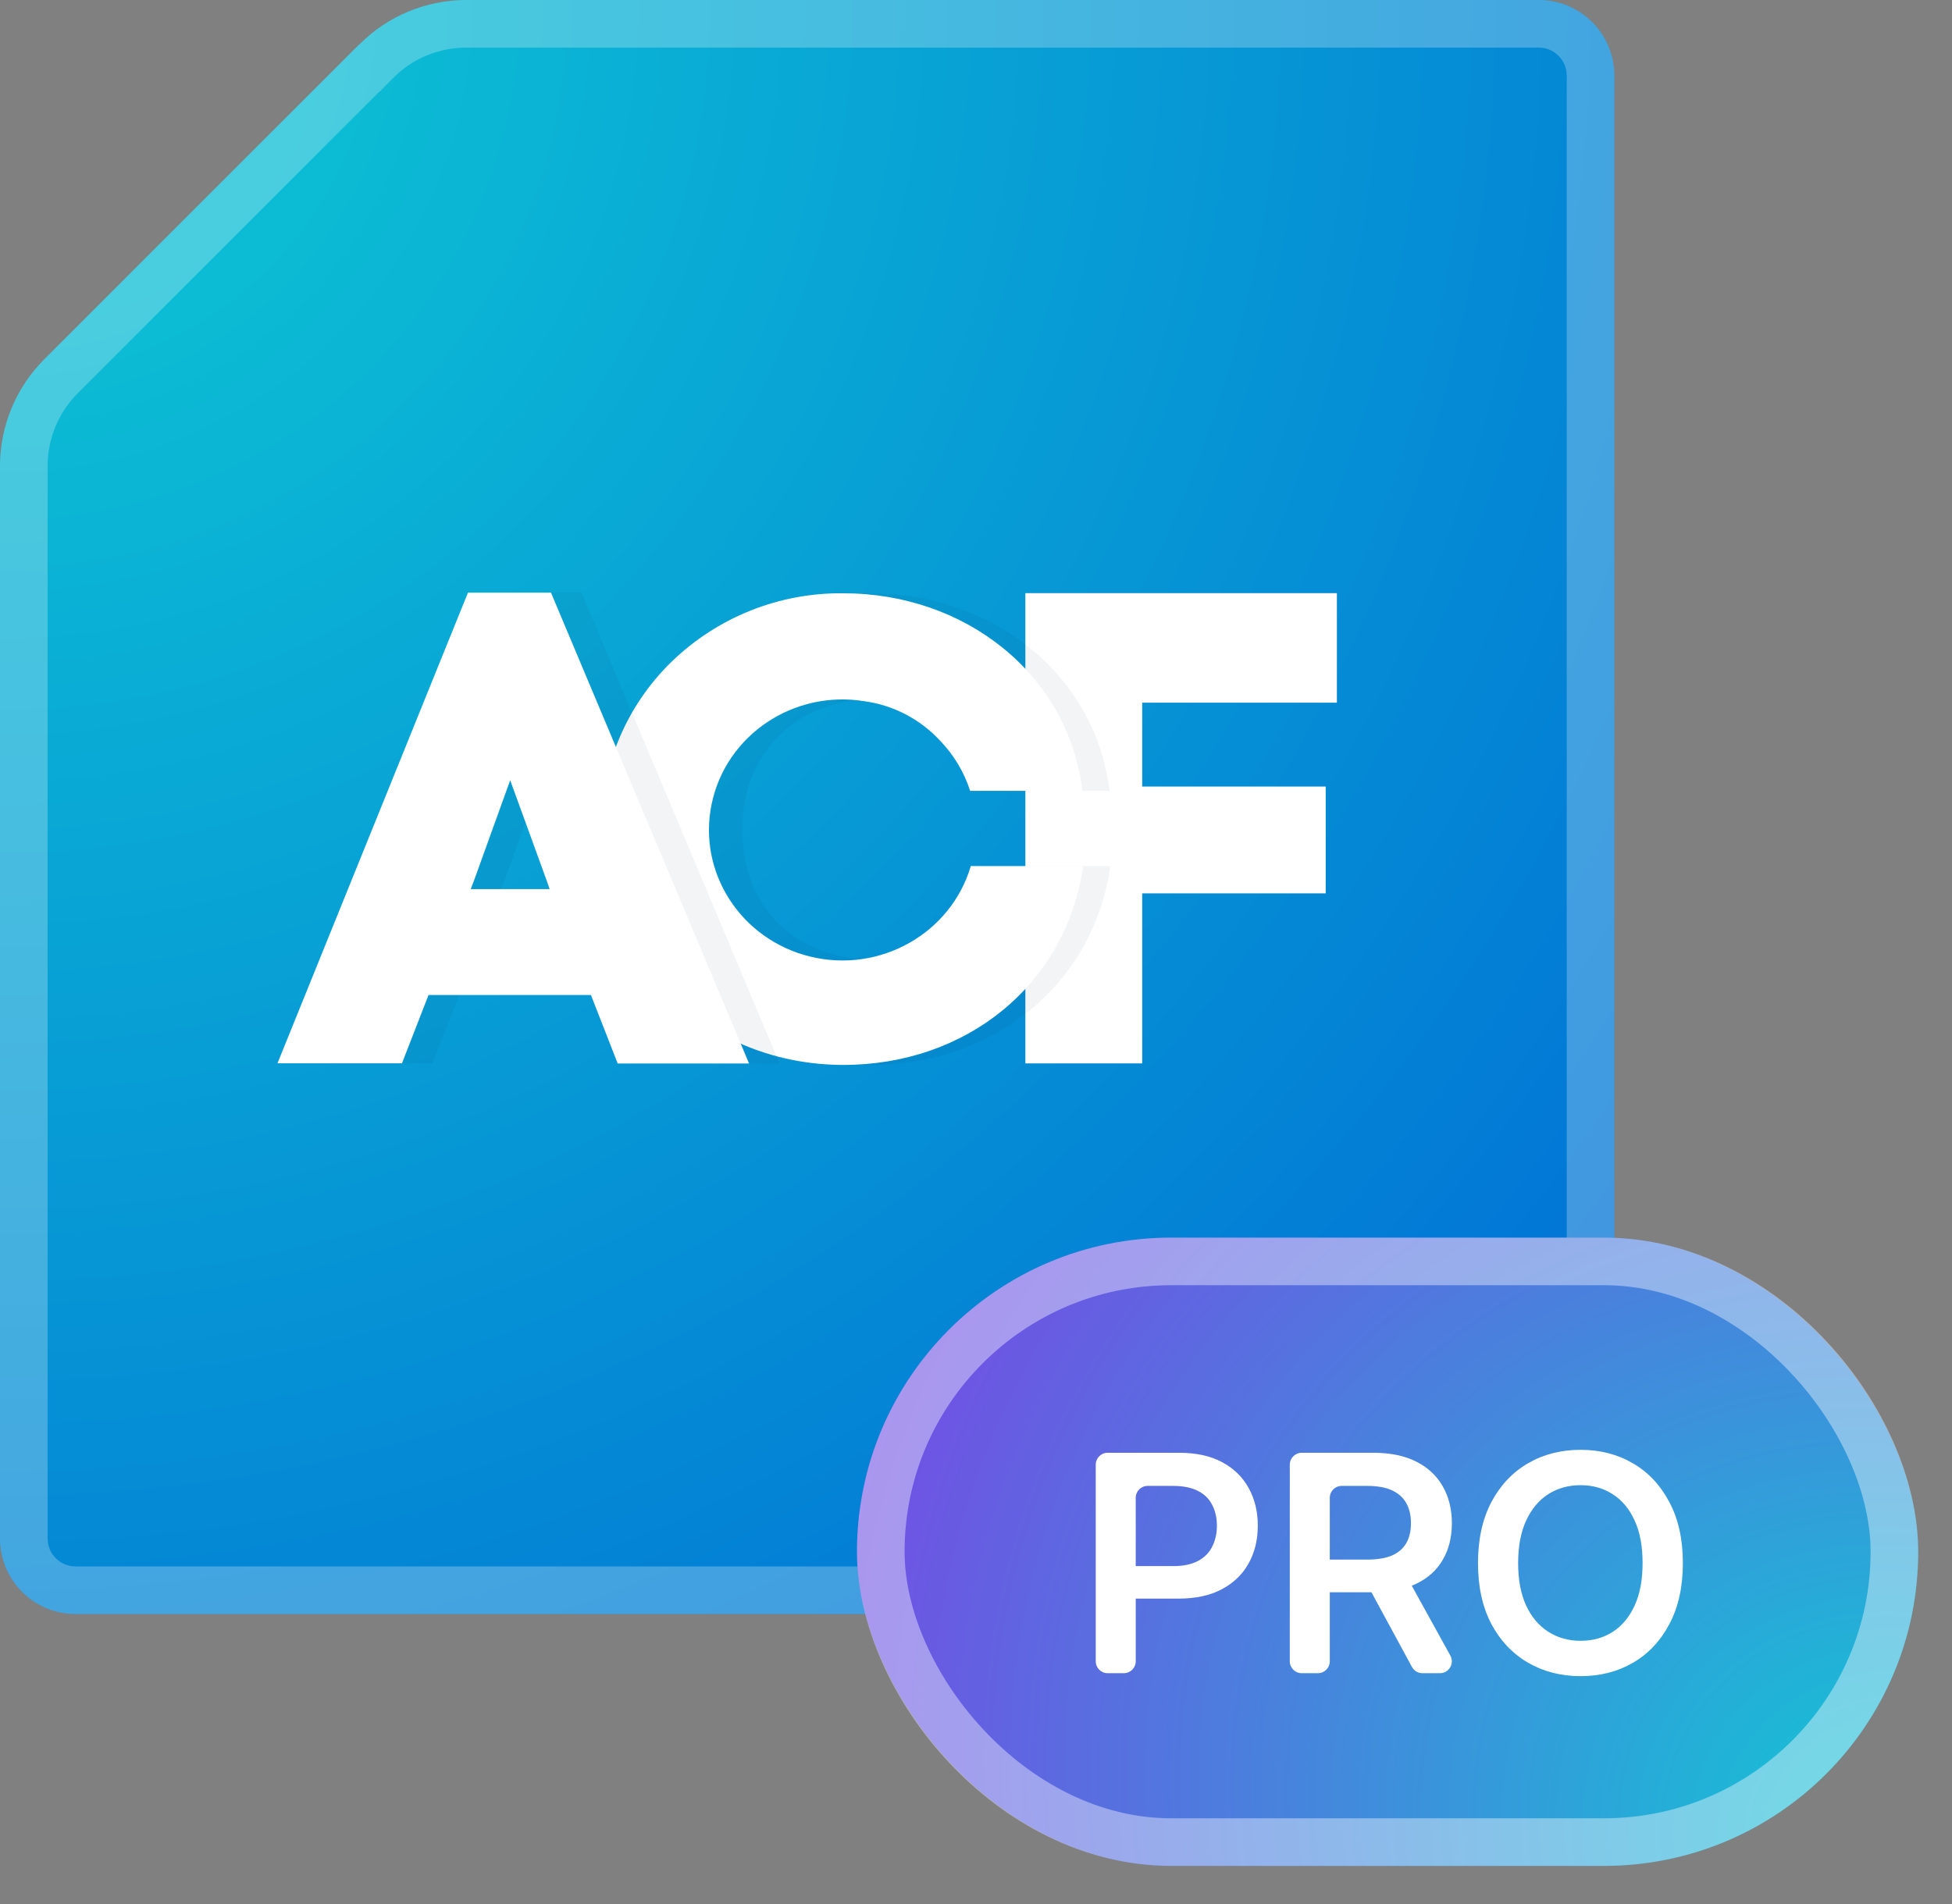
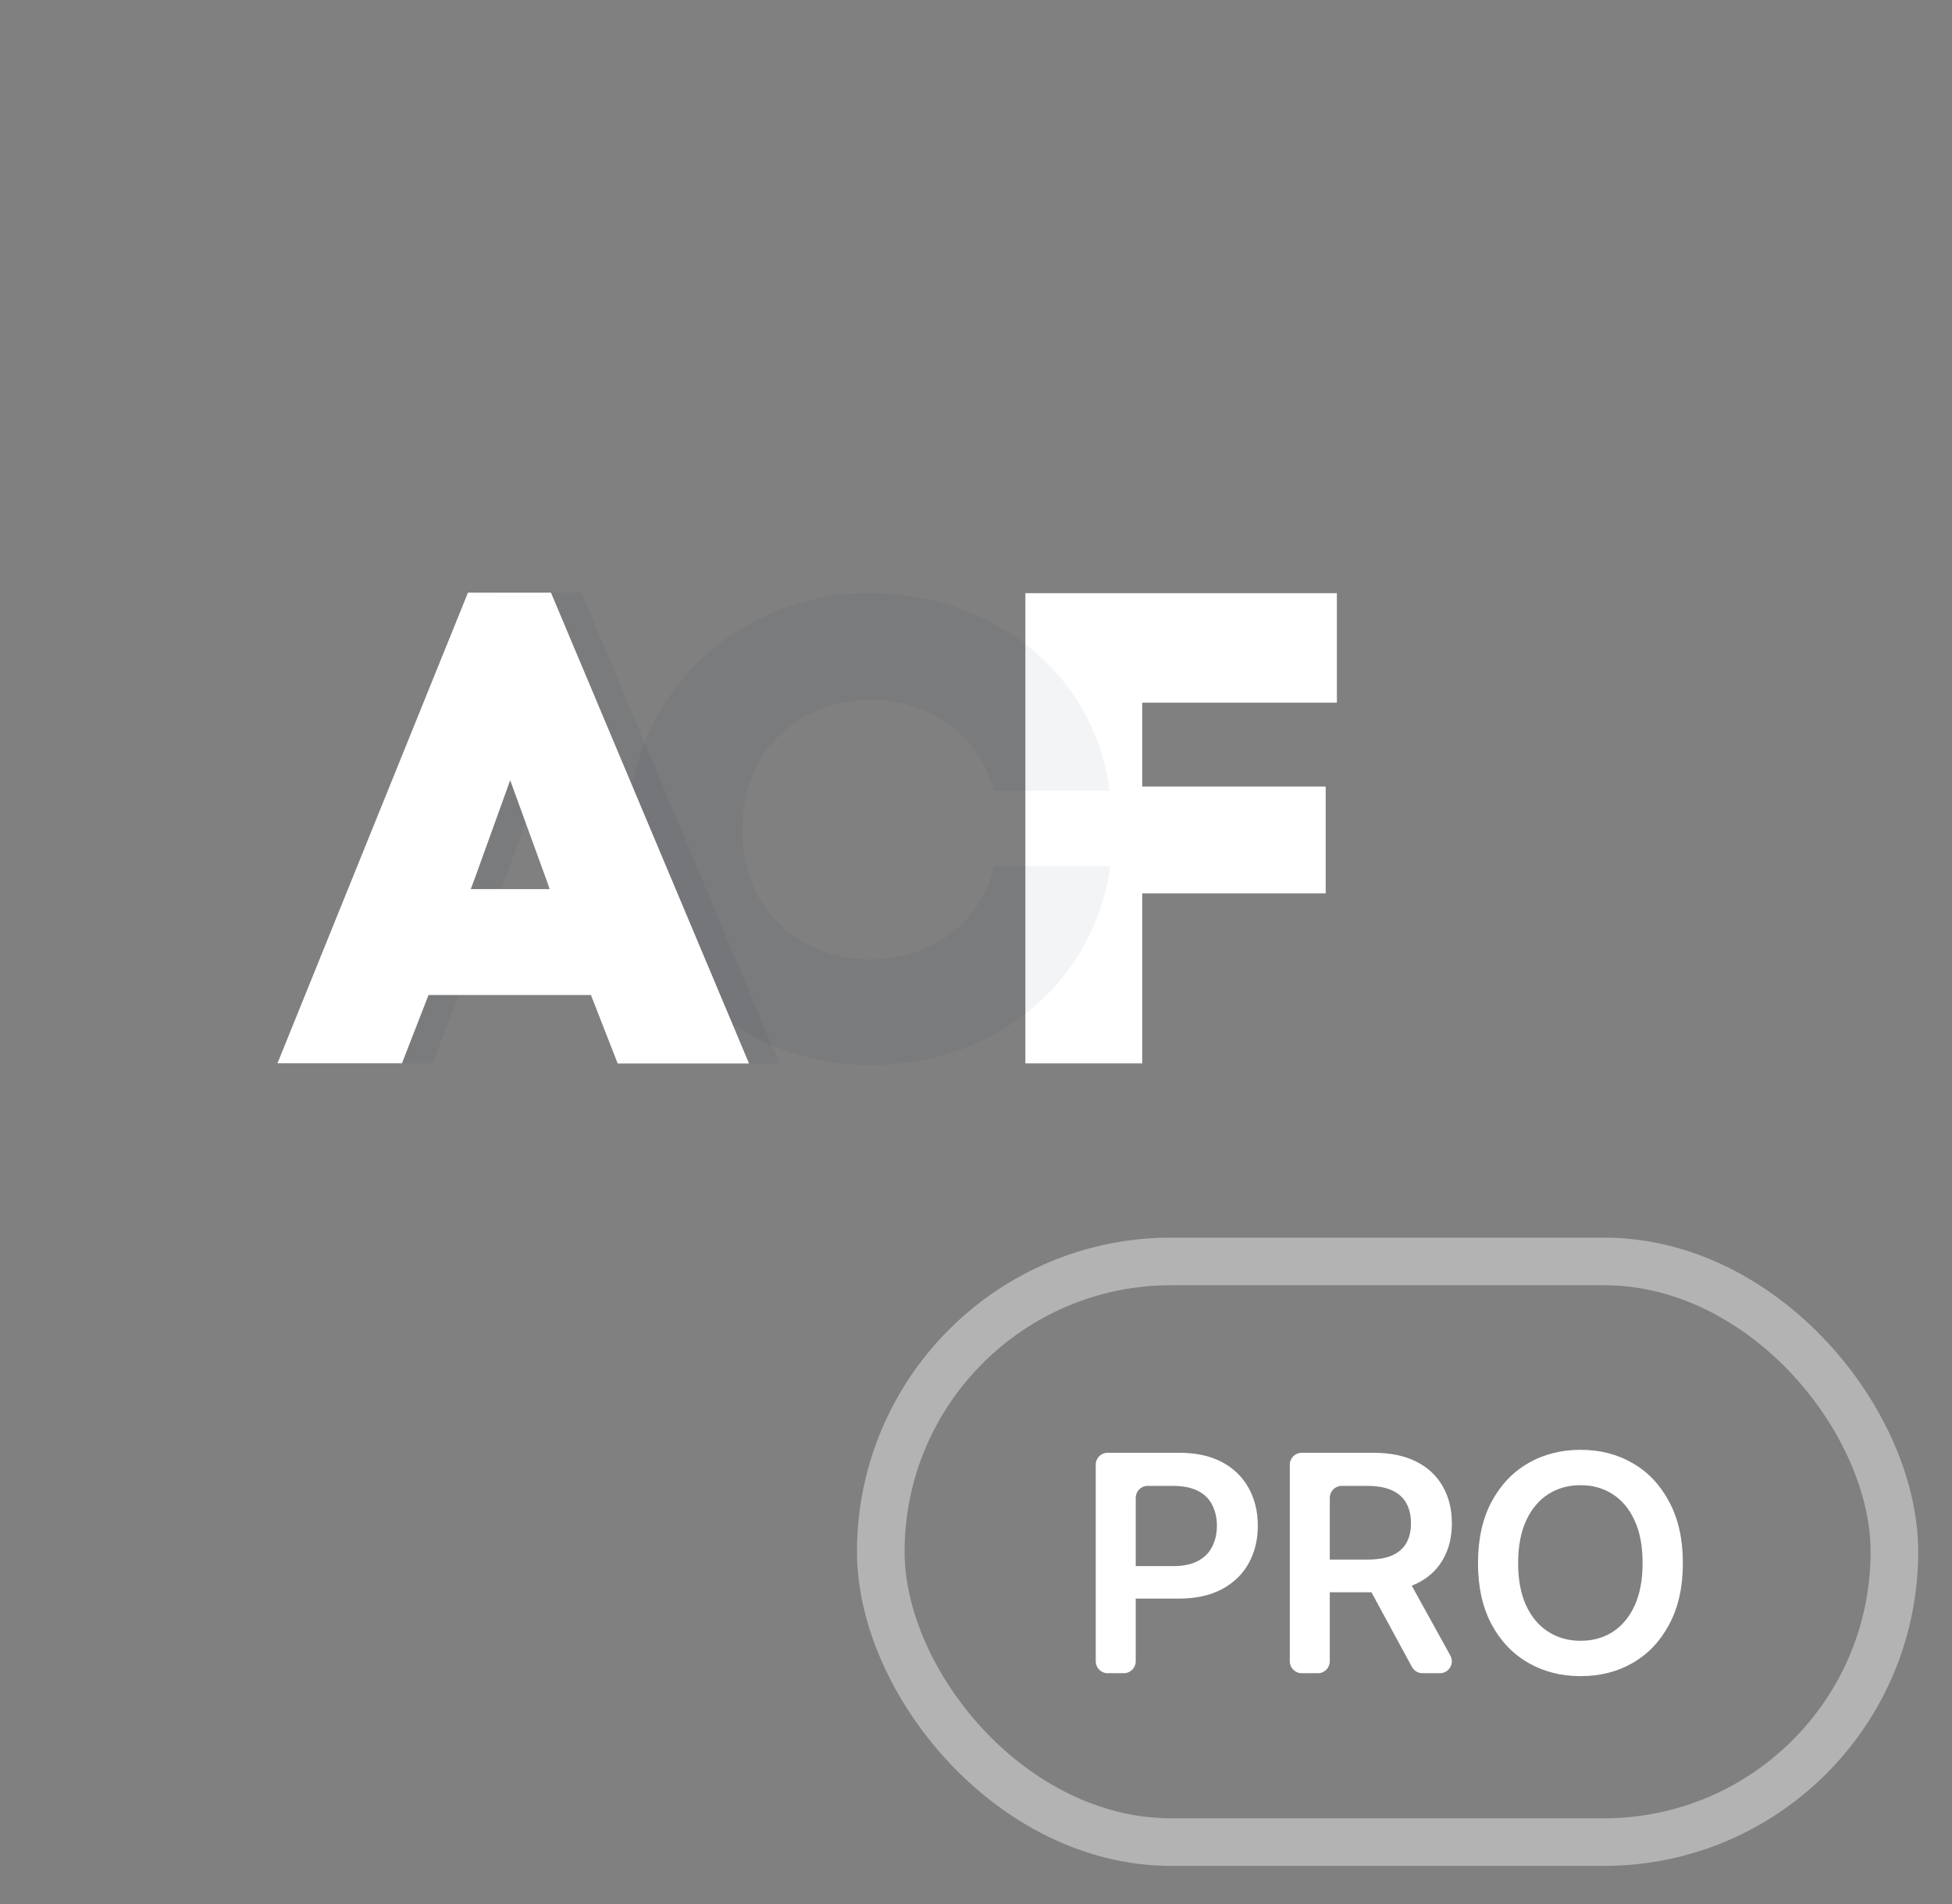
<svg xmlns="http://www.w3.org/2000/svg" width="41" height="40" viewBox="0 0 41 40" fill="none">
  <rect x="0" y="0" width="41" height="40" fill="#808080" stroke="none" />
  <g clip-path="url(#clip0_120_9753)">
-     <path d="M7.545 0.933L0.932 7.546C0.334 8.145 0 8.95 0 9.793V32.319C0 33.198 0.71 33.908 1.589 33.908H32.319C33.198 33.908 33.908 33.198 33.908 32.319V1.59C33.908 0.71 33.198 0 32.319 0H9.796C8.954 0 8.143 0.334 7.55 0.933H7.545Z" fill="url(#paint0_radial_120_9753)" />
-     <path fill-rule="evenodd" clip-rule="evenodd" d="M7.55 0.933C8.143 0.334 8.954 0 9.796 0H32.319C33.198 0 33.908 0.71 33.908 1.59V32.319C33.908 33.198 33.198 33.908 32.319 33.908H1.589C0.71 33.908 0 33.198 0 32.319V9.793C0 8.95 0.334 8.145 0.932 7.546L7.545 0.933H7.55ZM7.959 1.933L1.64 8.253C1.228 8.665 1 9.216 1 9.793V32.319C1 32.646 1.262 32.908 1.589 32.908H32.319C32.646 32.908 32.908 32.646 32.908 32.319V1.59C32.908 1.262 32.646 1 32.319 1H9.796C9.217 1 8.664 1.229 8.26 1.637L7.967 1.933H7.959Z" fill="white" fill-opacity="0.25" />
    <path d="M23.991 22.34H21.537V12.461H28.08V14.762H23.991V16.524H27.845V18.768H23.991V22.34V22.34Z" fill="white" />
    <path opacity="0.05" d="M20.889 18.194H23.322C22.962 20.709 20.848 22.372 18.287 22.372C15.483 22.372 13.2 20.269 13.2 17.439C13.194 16.78 13.322 16.128 13.575 15.52C13.828 14.913 14.202 14.364 14.674 13.906C15.641 12.966 16.94 12.447 18.287 12.464C20.825 12.464 22.997 14.14 23.306 16.614H20.876C20.145 13.811 15.591 14.085 15.591 17.439C15.591 20.792 20.202 21.039 20.889 18.195V18.194Z" fill="#002447" />
-     <path d="M20.391 18.194C19.974 19.609 18.488 20.45 17.025 20.098C15.562 19.744 14.645 18.326 14.949 16.884C15.252 15.441 16.667 14.491 18.154 14.731C18.763 14.814 19.325 15.106 19.743 15.558C20.032 15.856 20.249 16.218 20.377 16.614H22.737C22.428 14.134 20.249 12.464 17.718 12.464C16.371 12.447 15.071 12.965 14.103 13.905C13.632 14.363 13.258 14.912 13.004 15.52C12.751 16.128 12.623 16.781 12.629 17.439C12.629 20.27 14.899 22.372 17.719 22.372C20.278 22.372 22.386 20.709 22.752 18.194H20.391H20.391Z" fill="white" />
    <path opacity="0.05" d="M13.058 20.903H9.642L9.084 22.338H6.469L10.47 12.451H12.214L16.374 22.342H13.614L13.058 20.903H13.058ZM10.613 18.455L10.528 18.679H12.186L12.129 18.511L11.357 16.391L10.613 18.455Z" fill="#002447" />
    <path d="M12.412 20.903H9.001L8.443 22.338H5.828L9.829 12.451H11.573L15.733 22.342H12.974L12.412 20.903ZM9.972 18.455L9.887 18.679H11.545L11.487 18.511L10.716 16.391L9.972 18.455H9.972Z" fill="white" />
-     <rect x="18" y="26" width="22.29" height="13.199" rx="6.6" fill="url(#paint1_radial_120_9753)" />
    <rect x="18.5" y="26.5" width="21.29" height="12.199" rx="6.1" stroke="white" stroke-opacity="0.4" />
    <path fill-rule="evenodd" clip-rule="evenodd" d="M33.199 35.213C32.788 35.213 32.42 35.118 32.095 34.93C31.77 34.741 31.513 34.47 31.324 34.116C31.138 33.761 31.044 33.336 31.044 32.839C31.044 32.339 31.138 31.912 31.324 31.558C31.513 31.202 31.77 30.929 32.095 30.741C32.42 30.552 32.788 30.458 33.199 30.458C33.608 30.458 33.974 30.552 34.297 30.741C34.622 30.929 34.877 31.202 35.064 31.558C35.253 31.912 35.347 32.339 35.347 32.839C35.347 33.336 35.253 33.763 35.064 34.119C34.877 34.473 34.622 34.745 34.297 34.933C33.974 35.12 33.608 35.213 33.199 35.213ZM33.199 34.47C33.453 34.47 33.677 34.408 33.872 34.284C34.069 34.157 34.223 33.973 34.334 33.73C34.446 33.486 34.501 33.189 34.501 32.839C34.501 32.484 34.446 32.186 34.334 31.944C34.223 31.699 34.069 31.515 33.872 31.39C33.677 31.264 33.453 31.201 33.199 31.201C32.943 31.201 32.717 31.264 32.52 31.39C32.322 31.517 32.167 31.702 32.054 31.947C31.943 32.189 31.887 32.486 31.887 32.839C31.887 33.189 31.943 33.485 32.054 33.727C32.167 33.97 32.322 34.154 32.52 34.28C32.717 34.407 32.943 34.47 33.199 34.47ZM27.341 35.151C27.203 35.151 27.091 35.039 27.091 34.901V30.77C27.091 30.632 27.203 30.52 27.341 30.52H28.844C29.202 30.52 29.504 30.582 29.75 30.707C29.995 30.831 30.18 31.005 30.306 31.229C30.432 31.45 30.495 31.708 30.495 32.002C30.495 32.297 30.431 32.553 30.303 32.77C30.177 32.988 29.991 33.156 29.743 33.274C29.714 33.288 29.684 33.301 29.653 33.313L30.463 34.78C30.555 34.946 30.435 35.151 30.244 35.151H29.876C29.785 35.151 29.7 35.1 29.657 35.02L28.806 33.451H27.931V34.901C27.931 35.039 27.82 35.151 27.681 35.151H27.341ZM28.721 32.764H27.931V31.466C27.931 31.328 28.043 31.216 28.181 31.216H28.715C28.928 31.216 29.103 31.247 29.237 31.309C29.373 31.372 29.474 31.462 29.539 31.58C29.604 31.696 29.636 31.837 29.636 32.002C29.636 32.164 29.604 32.302 29.539 32.416C29.474 32.53 29.374 32.617 29.24 32.677C29.106 32.735 28.933 32.764 28.721 32.764ZM23.015 34.901C23.015 35.039 23.127 35.151 23.265 35.151H23.605C23.743 35.151 23.855 35.039 23.855 34.901V33.584H24.755C25.115 33.584 25.419 33.518 25.667 33.385C25.914 33.253 26.101 33.072 26.227 32.842C26.355 32.612 26.419 32.349 26.419 32.052C26.419 31.758 26.356 31.496 26.23 31.266C26.104 31.034 25.919 30.852 25.673 30.719C25.428 30.587 25.126 30.52 24.767 30.52H23.265C23.127 30.52 23.015 30.632 23.015 30.77V34.901ZM23.855 32.901H24.645C24.856 32.901 25.029 32.864 25.164 32.792C25.3 32.719 25.399 32.619 25.462 32.49C25.527 32.362 25.56 32.216 25.56 32.052C25.56 31.889 25.527 31.744 25.462 31.617C25.399 31.491 25.3 31.392 25.164 31.322C25.027 31.252 24.852 31.216 24.638 31.216H24.105C23.967 31.216 23.855 31.328 23.855 31.466V32.901Z" fill="white" />
  </g>
  <defs>
    <radialGradient id="paint0_radial_120_9753" cx="0" cy="0" r="1" gradientUnits="userSpaceOnUse" gradientTransform="rotate(45) scale(47.953)">
      <stop stop-color="#0ECAD4" />
      <stop offset="1" stop-color="#006BD6" />
    </radialGradient>
    <radialGradient id="paint1_radial_120_9753" cx="0" cy="0" r="1" gradientUnits="userSpaceOnUse" gradientTransform="translate(40.348 39.101) rotate(-149.621) scale(25.905 22.715)">
      <stop stop-color="#0ECAD4" />
      <stop offset="1" stop-color="#7A45E5" />
    </radialGradient>
    <clipPath id="clip0_120_9753">
      <rect width="40.29" height="39.2" fill="white" />
    </clipPath>
  </defs>
</svg>